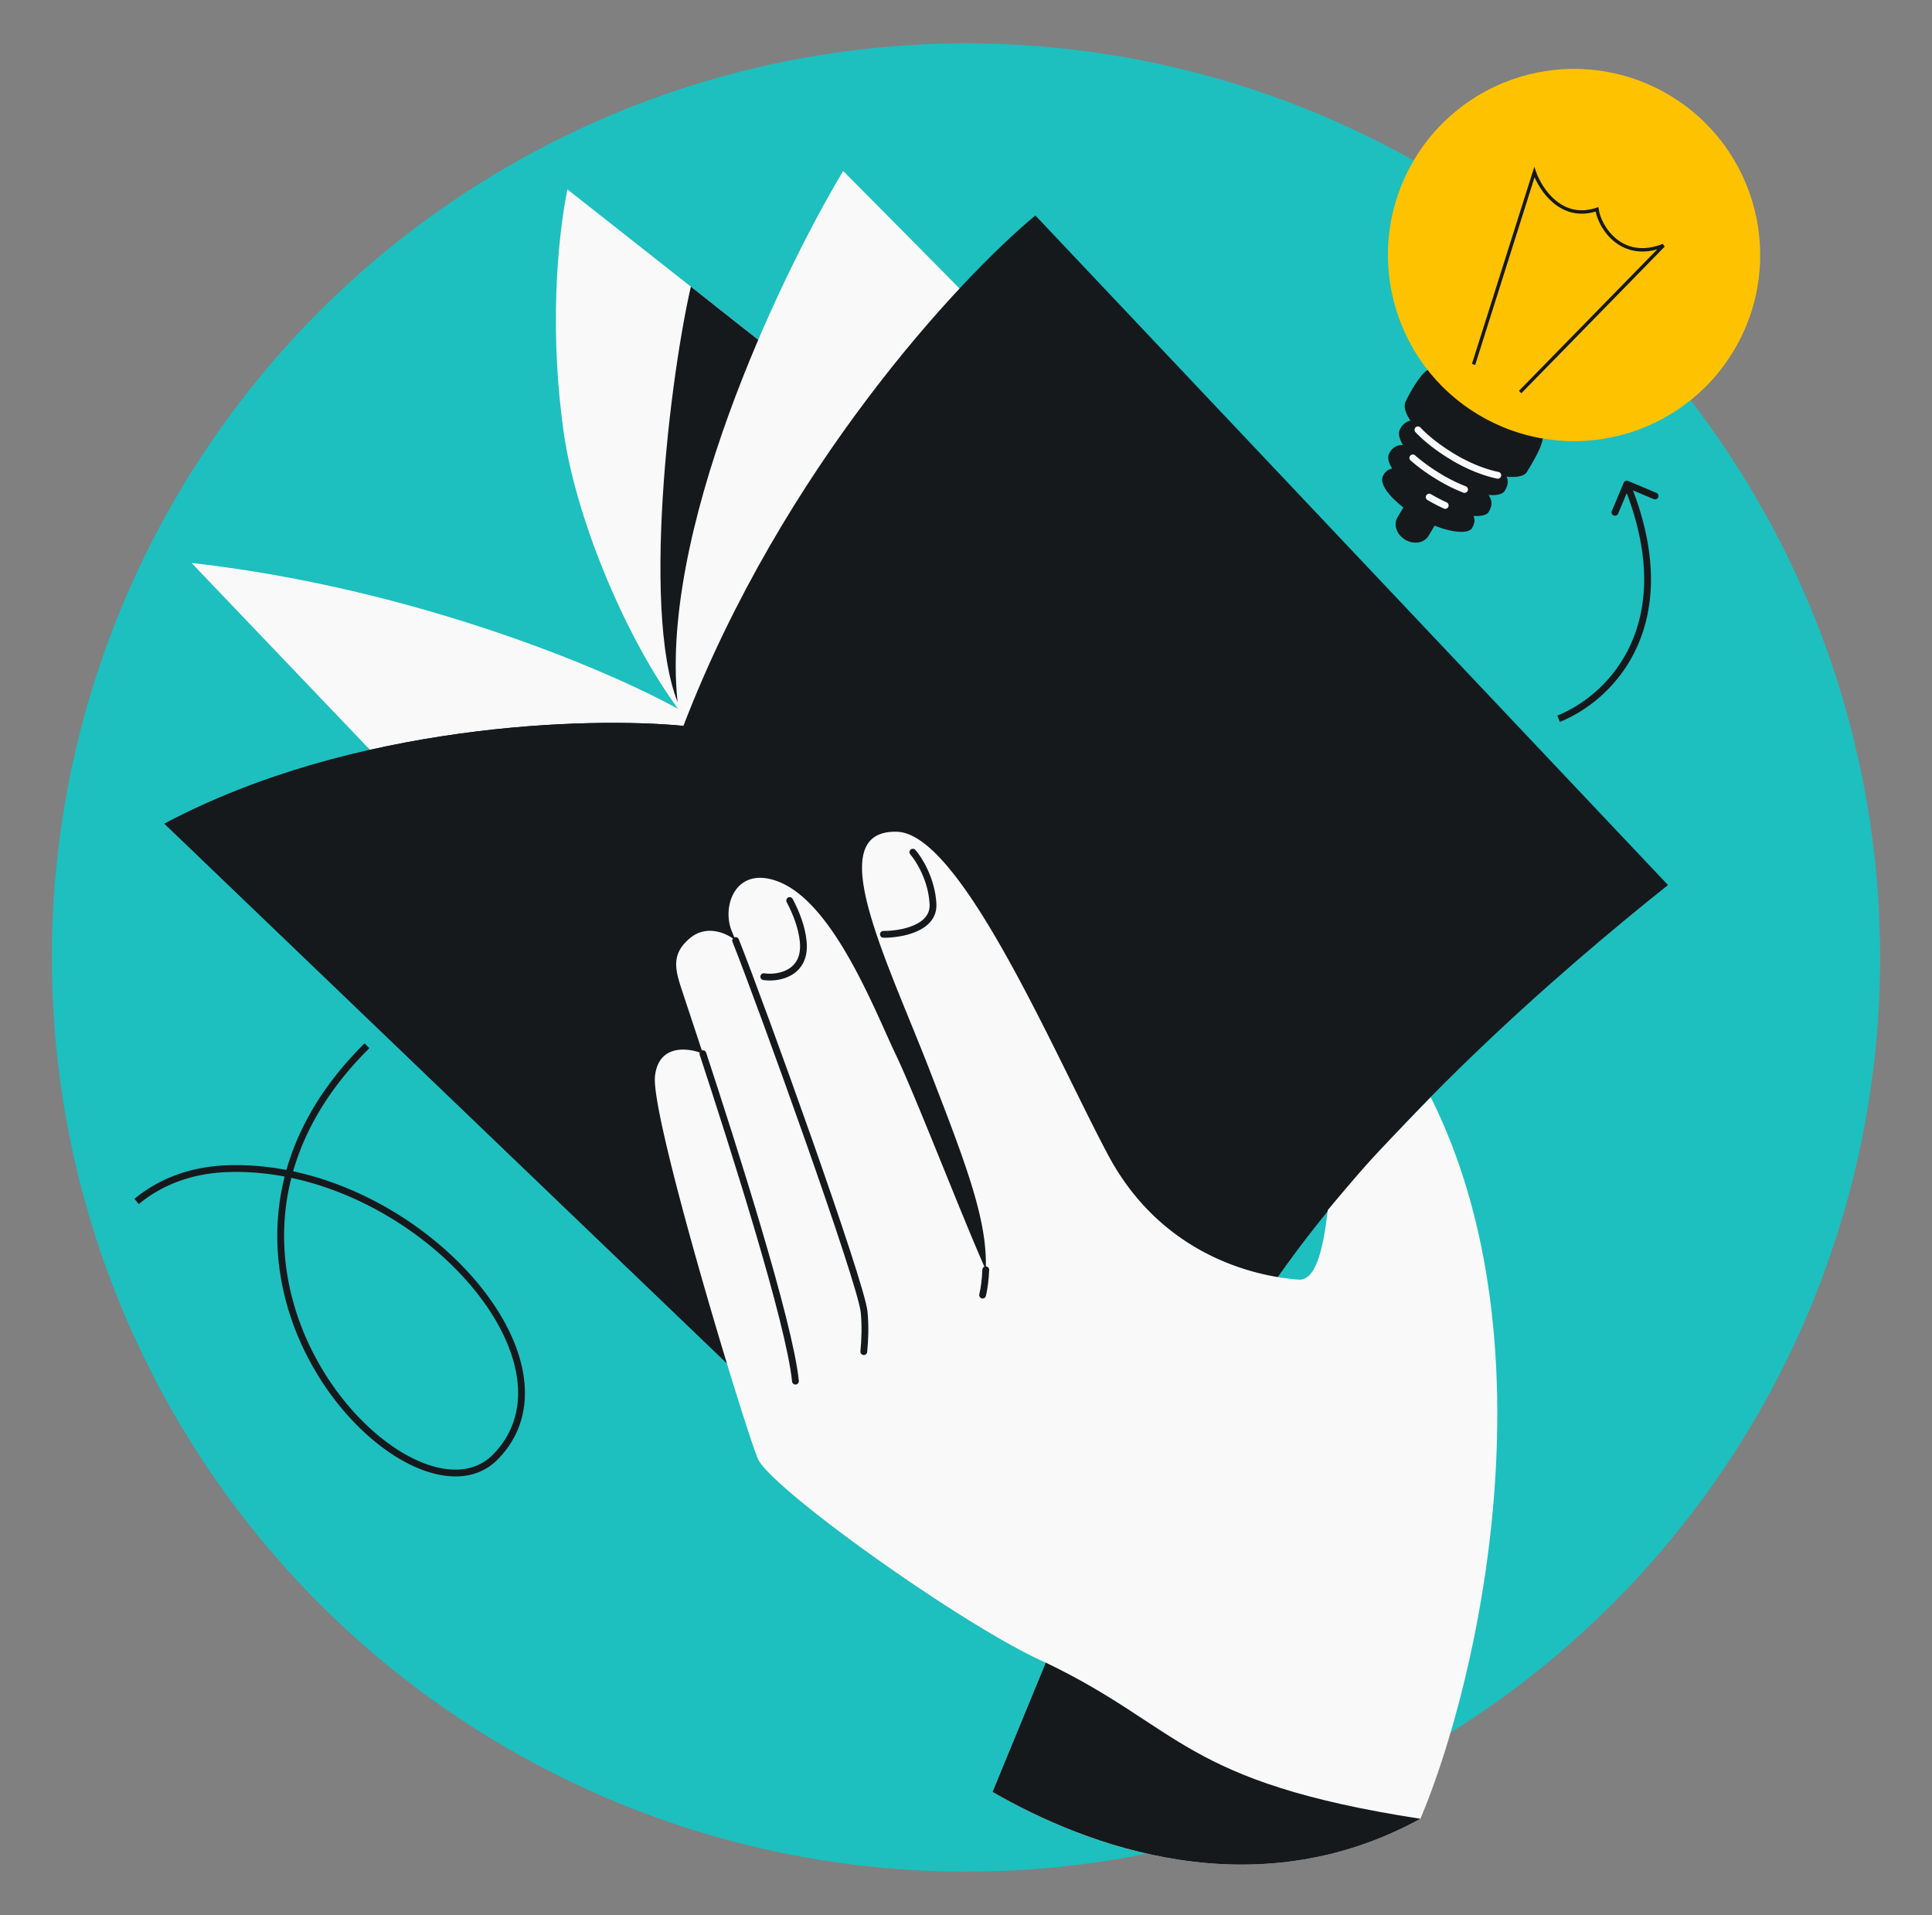
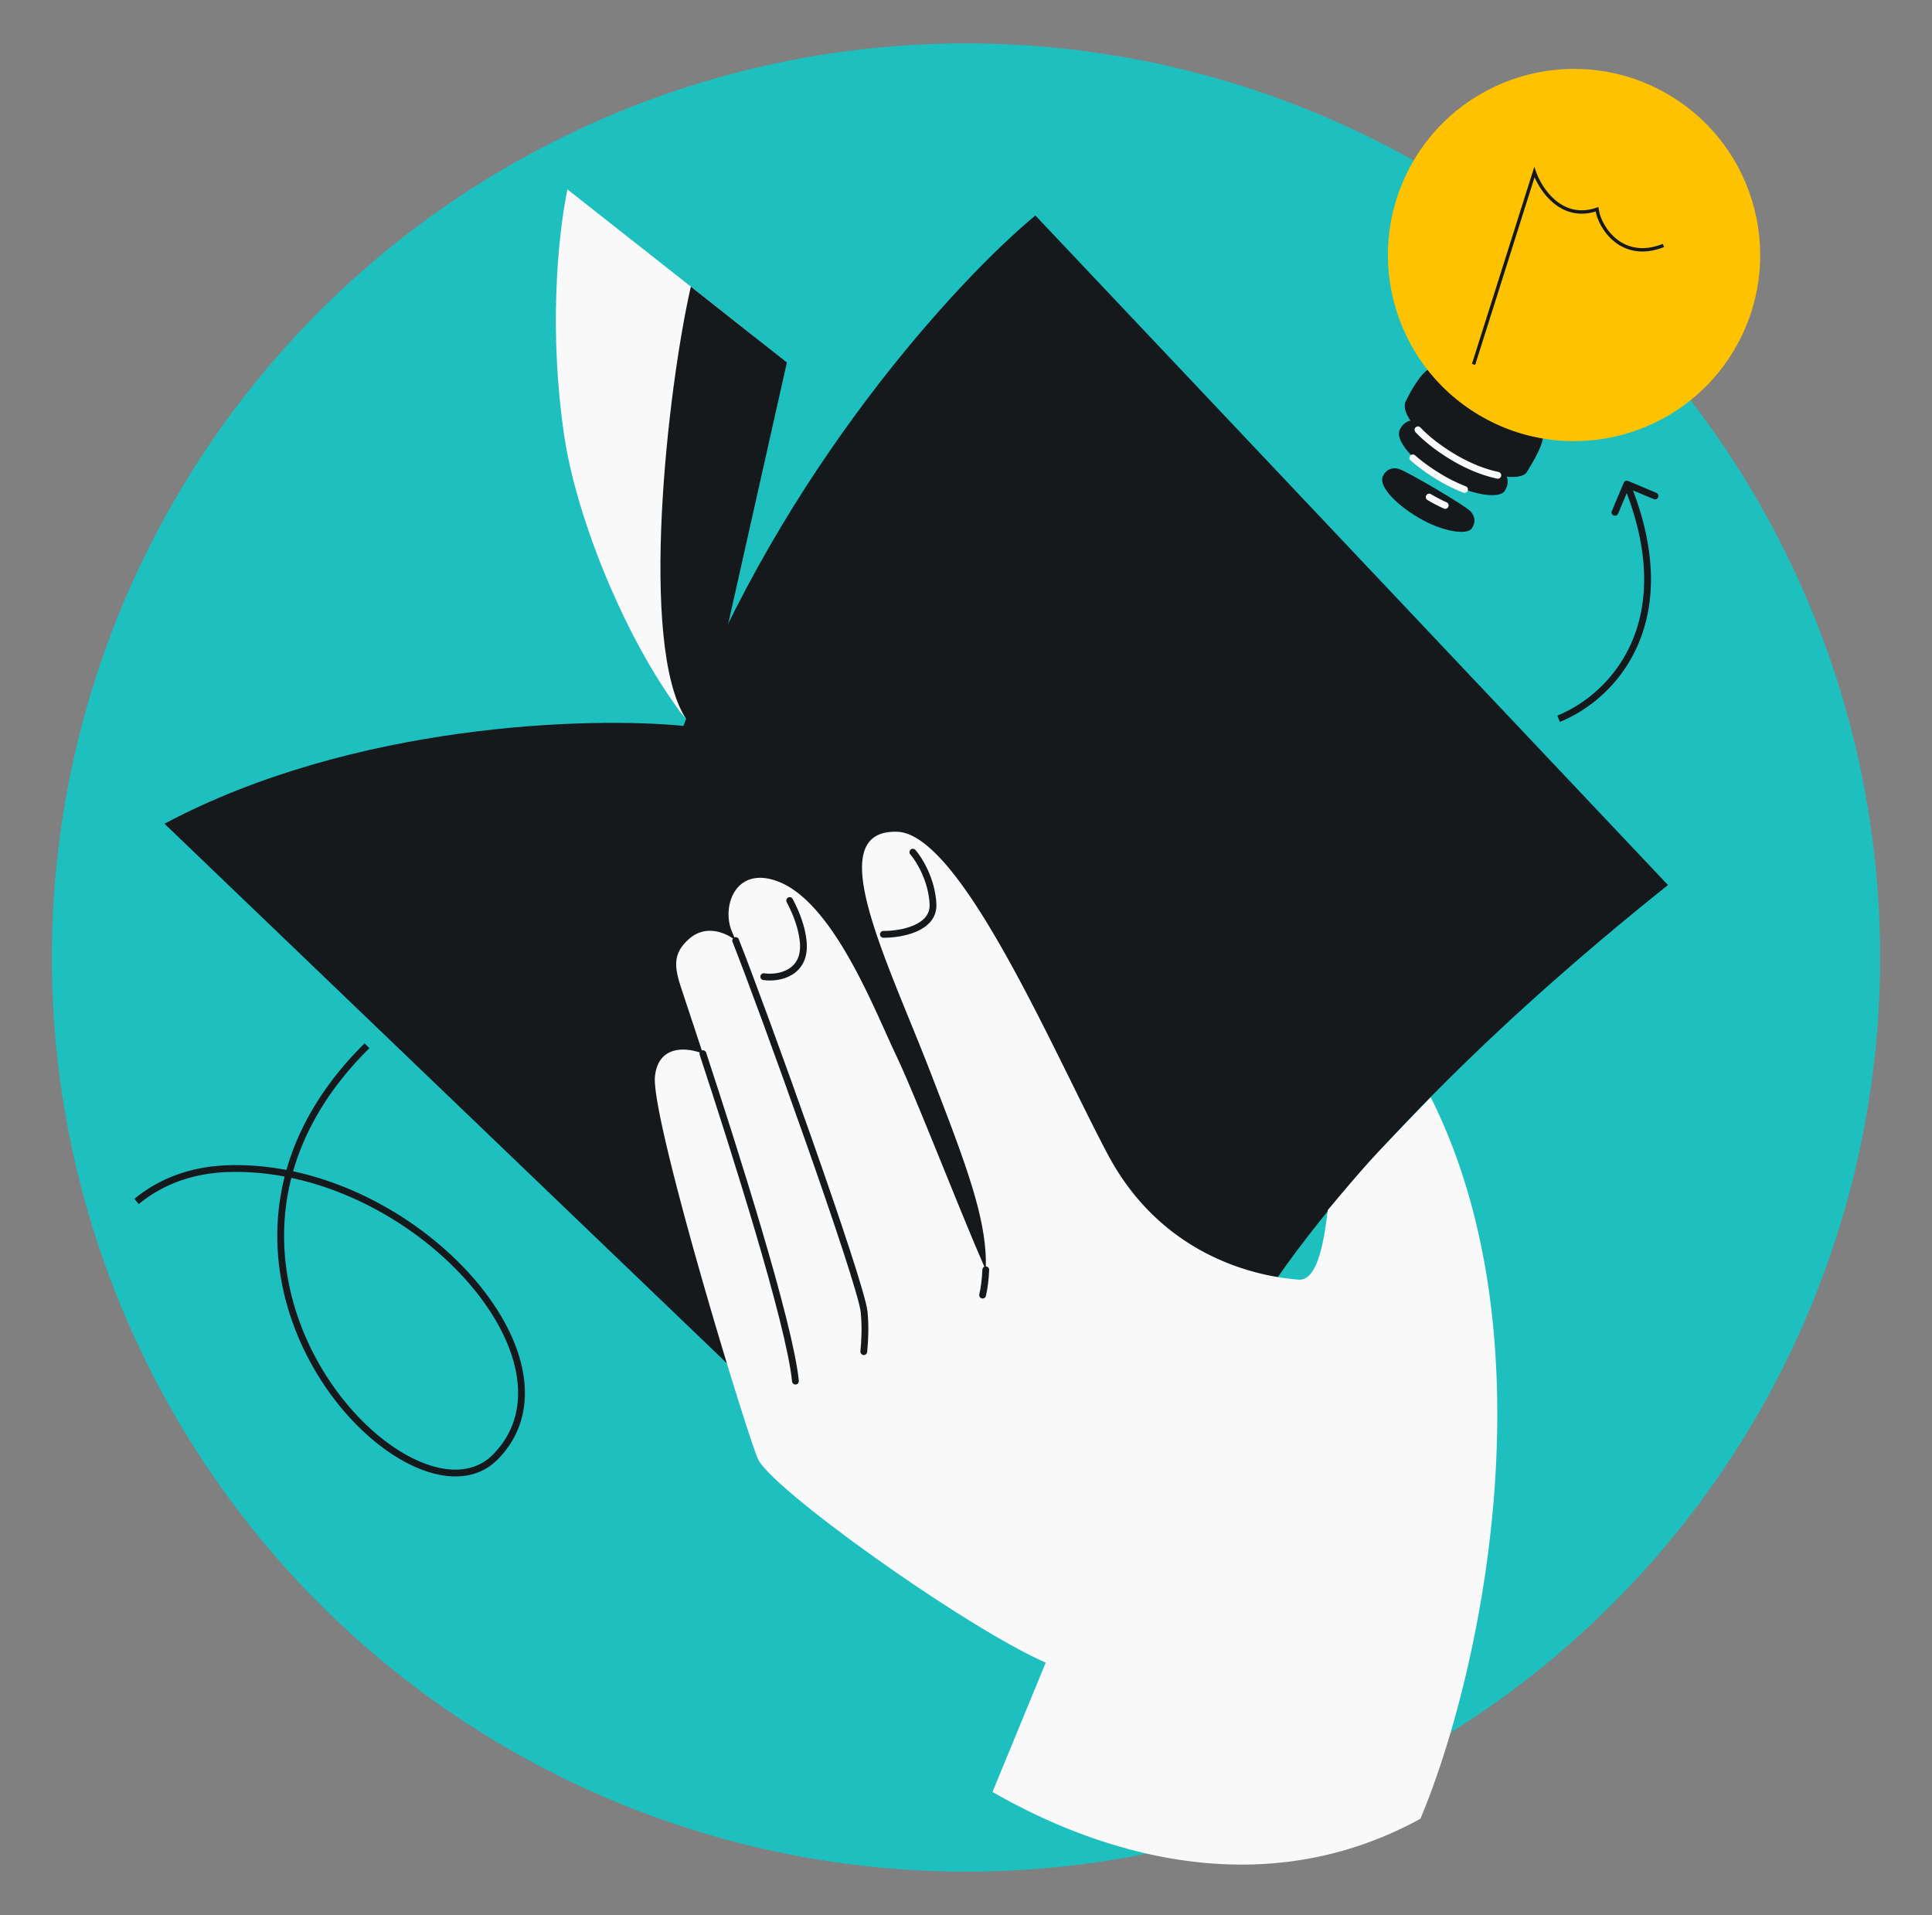
<svg xmlns="http://www.w3.org/2000/svg" width="568" height="563" fill="none">
  <rect width="100%" height="100%" fill="#808080" stroke="none" />
  <circle cx="283.999" cy="281.5" r="268.752" fill="#1EBFBF" />
  <path d="m67.008 343.581.033 1-.033-1Zm78.604 84.783.711.702-.711-.702Zm333.061-286.959a1 1 0 0 0-1.31.534l-3.492 8.295a1 1 0 0 0 1.844.776l3.103-7.374 7.374 3.104a1 1 0 0 0 .776-1.843l-8.295-3.492ZM67.041 344.581c26.533-.873 52.887 13.102 69.148 30.822 8.126 8.856 13.666 18.578 15.482 27.754 1.809 9.14-.071 17.723-6.771 24.504l1.423 1.405c7.24-7.328 9.225-16.618 7.31-26.297-1.908-9.643-7.681-19.684-15.97-28.718-16.571-18.058-43.458-32.365-70.688-31.469l.066 1.999Zm77.859 83.08c-5.783 5.853-14.775 5.673-24.408.635-9.596-5.02-19.506-14.739-26.653-27.273-7.14-12.524-11.486-27.794-10.04-43.883 1.444-16.074 8.672-33.038 24.795-48.971l-1.406-1.423c-16.436 16.242-23.892 33.638-25.381 50.215-1.488 16.561 2.986 32.235 10.295 45.052 7.302 12.807 17.471 22.828 27.463 28.055 9.955 5.207 20.059 5.779 26.758-1.002l-1.423-1.405Zm313.7-215.428c8.371-3.39 17.699-10.745 22.841-22.402 5.153-11.681 6.051-27.56-2.23-47.882l-1.852.755c8.116 19.918 7.147 35.224 2.252 46.32-4.906 11.12-13.808 18.134-21.762 21.355l.751 1.854ZM40.8 353.995c6.773-5.597 15.55-9.063 26.241-9.414l-.066-1.999c-11.107.365-20.315 3.976-27.449 9.871l1.274 1.542Z" fill="#16191C" />
  <path d="M165.832 127.802c-4.31-29.356-2.122-56.697.979-72.126l50.466 39.751 13.457 10.809-23.458 107.518c-.994.778-4.177.51-8.957-6.788-15.444-21.683-28.979-55.271-32.487-79.164Z" fill="#F9F9F9" />
  <path d="m207.275 213.754 24.064-107.188-28.232-22.298c-6.854 29.997-15.399 105.453-1.451 127.012 2.924 3.053 4.879 3.054 5.619 2.474Z" fill="#16191C" />
-   <path d="M199.445 208.483c-6.566-50.722 29.559-126.62 48.442-158.228l29.077 29.358 47.316 48.225-159.495 177.933-40.565-69.145-67.912-71.125c66.302 7.513 123.051 31.785 143.137 42.982Z" fill="#F9F9F9" />
  <path d="M490.381 260.197c-32.088 25.539-83.309 70.081-115.189 115.936l-121.829 62.712L48.357 242.169c55.519-29.53 124.842-31.48 152.563-28.764 29-75.455 81.063-131.477 103.469-150.056l185.992 196.848Z" fill="#16191C" />
-   <path d="M48.356 242.169c55.52-29.531 124.842-31.481 152.564-28.765l174.271 162.728-121.829 62.712L48.356 242.169Z" fill="#16191C" />
  <path d="M325.683 339.392c15.244 28.689 41.613 35.722 56.101 36.811 5.32.4 7.369-10.118 8.566-20.422 0 0 8.735-10.579 14.267-16.499 5.532-5.92 16.014-16.693 16.014-16.693 36.147 72.156 14.401 170.818-3.044 212.124-48.855 26.782-98.278 7.988-125.788-7.895l15.645-38.014c-23.905-10.483-81.193-51.474-84.671-60.008-4.347-10.668-31.548-100.508-30.21-112.415 1.071-9.527 9.839-8.371 14.089-6.603-2.713-8.266-4.674-14.115-5.211-15.776-2.483-7.679-4.987-12.805 1.367-18.152 5.082-4.278 11.094-1.34 13.465.663a109.763 109.763 0 0 0-1.078-2.623c-3.114-7.216.909-19.409 13.374-14.802 16.49 6.094 28.66 38.181 34.789 50.967 5.845 12.192 19.428 47.512 26.452 63.258.574-14.416-5.623-30.564-16.322-58.232-12.761-33.005-32.251-71.227-9.731-70.545 18.783.57 46.133 65.131 61.926 94.856Z" fill="#F9F9F9" />
-   <path d="m291.797 526.818 15.646-38.015c39.959 19.147 40.118 35.084 110.143 45.91-48.855 26.781-98.279 7.988-125.789-7.895Z" fill="#16191C" />
  <path d="M288.885 380.755c.504-2.175.813-4.662.924-7.443m-73.538-96.799c7.565 18.968 36.933 100.443 37.784 109.239.401 4.143.234 8.284-.104 11.621m-47.3-87.596c8.793 26.787 25.484 78.959 27.205 96.27m-9.31-118.91c4.484.668 12.544-1.046 11.593-10.395-.418-4.114-2.021-8.29-3.977-11.99m27.554 9.938c4.999.045 14.914-1.665 14.58-8.868-.335-7.203-4.087-13.193-5.921-15.288" stroke="#16191C" stroke-width="2" stroke-linecap="round" />
-   <path d="M420.039 147.022c8.067 4.784 16.228 5.843 17.631 3.479 1.021-1.723 1.301-3.291-.323-5.377-1.377-1.767-21.084-13.353-23.817-14.123-2.386-.672-4.238.55-5.036 2.199-1.798 3.031 3.478 9.039 11.545 13.822Z" fill="#16191C" />
  <path d="M416.984 152.165c7.216 4.279 14.517 5.227 15.771 3.112.914-1.542 1.164-2.944-.289-4.81-1.231-1.581-18.86-11.945-21.304-12.633-2.134-.601-3.791.492-4.505 1.966-1.609 2.712 3.111 8.086 10.327 12.365ZM423.823 140.638c8.497 5.039 17.094 6.155 18.571 3.664 1.076-1.815 1.37-3.466-.34-5.663-1.45-1.862-22.208-14.065-25.087-14.876-2.513-.708-4.464.579-5.305 2.316-1.893 3.193 3.664 9.521 12.161 14.559Z" fill="#16191C" />
  <path d="M427.457 134.526c9.813 5.818 19.74 7.107 21.445 4.231 1.243-2.096 6.038-9.528 4.363-11.678-1.674-2.15-28.377-17.863-31.701-18.799-2.902-.818-7.18 7.426-8.151 9.432-2.187 3.688 4.231 10.995 14.044 16.814Z" fill="#16191C" />
  <path d="M416.873 126.367c2.561 2.716 6.24 5.584 10.584 8.16 4.548 2.697 9.121 4.421 12.889 5.208M415.364 134.617c2.269 1.992 5.051 3.998 8.179 5.852a47.871 47.871 0 0 0 7.029 3.435" stroke="#F9F9F9" stroke-width="2" stroke-linecap="round" />
-   <path d="M413.131 158.679c2.523 1.496 5.592.984 6.854-1.144l4.627-7.803-9.138-5.419-4.627 7.803c-1.262 2.128-.24 5.066 2.284 6.563Z" fill="#16191C" />
  <path d="M420.178 146.139a48.677 48.677 0 0 0 4.707 2.457" stroke="#F9F9F9" stroke-width="2" stroke-linecap="round" />
  <circle cx="462.764" cy="74.977" r="54.72" transform="rotate(30.668 462.764 74.977)" fill="#FFC200" />
-   <path d="m433.217 107.136 17.888-56.505c1.789 5.111 7.976 14.45 18.405 10.914.796 5.487 7.416 15.458 19.544 10.615l-42.139 43.099" stroke="#16191C" strokeWidth="2" strokeLinecap="round" strokeLinejoin="round" />
+   <path d="m433.217 107.136 17.888-56.505c1.789 5.111 7.976 14.45 18.405 10.914.796 5.487 7.416 15.458 19.544 10.615" stroke="#16191C" strokeWidth="2" strokeLinecap="round" strokeLinejoin="round" />
</svg>